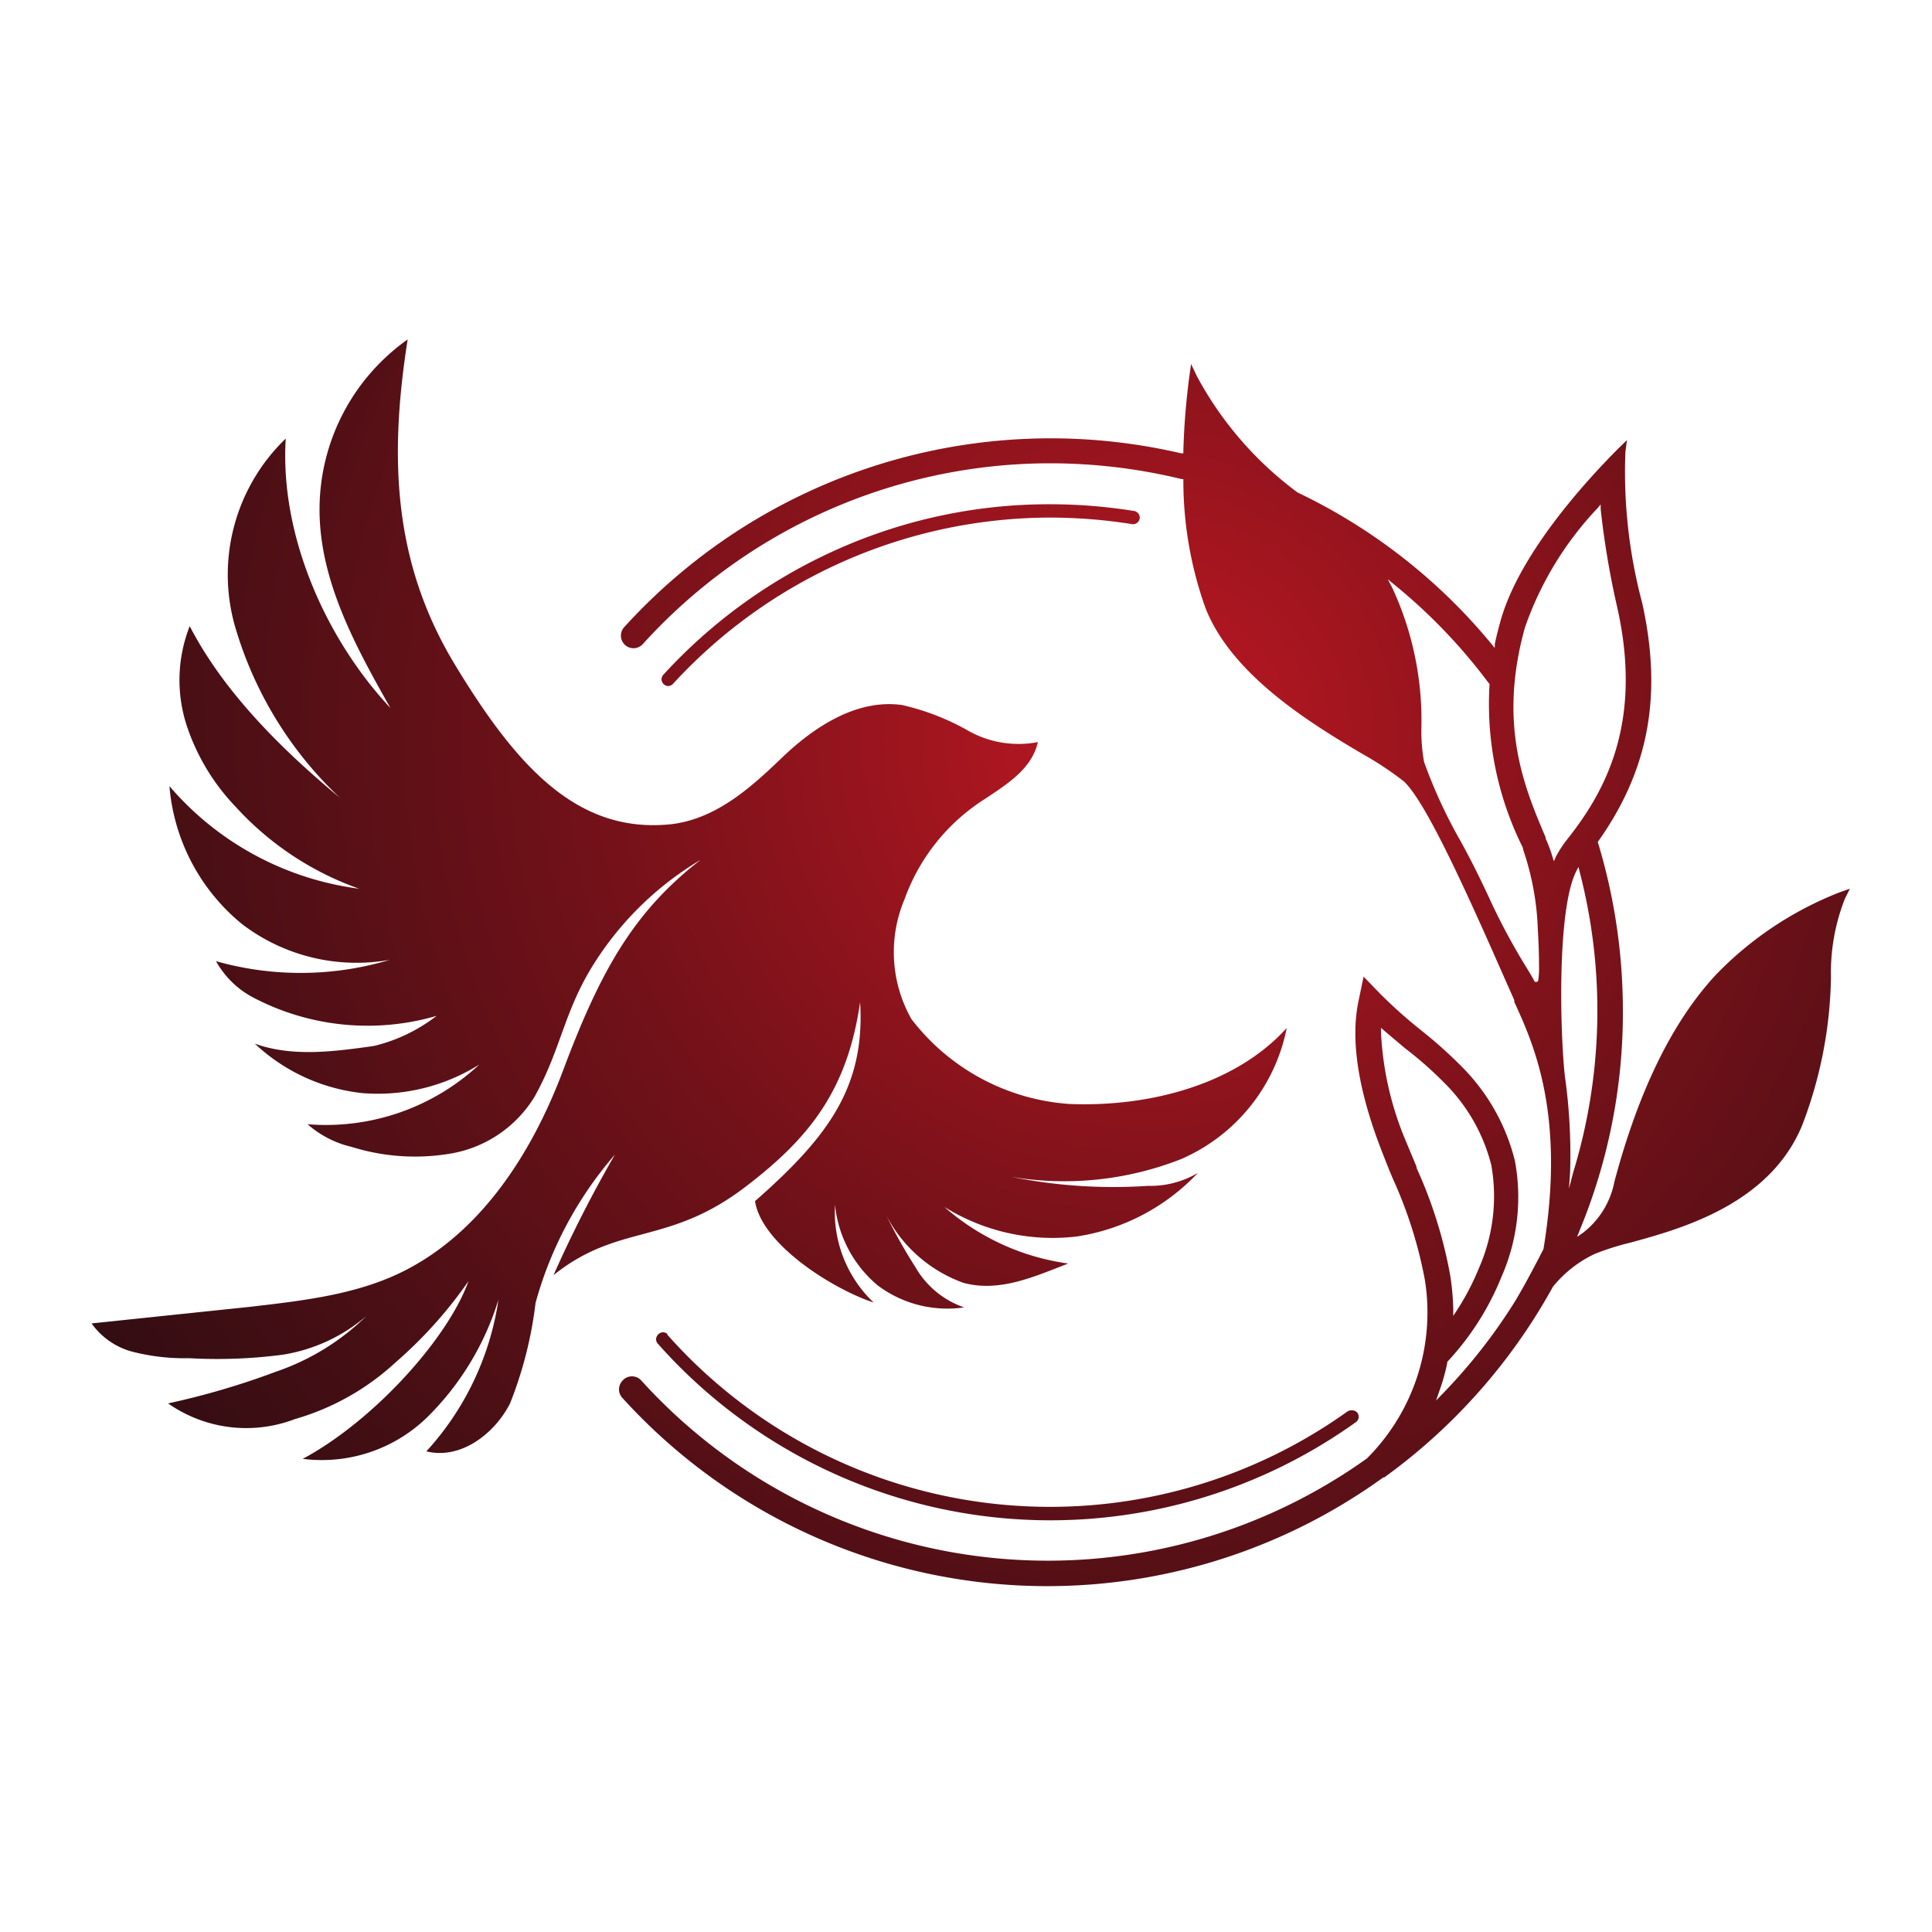
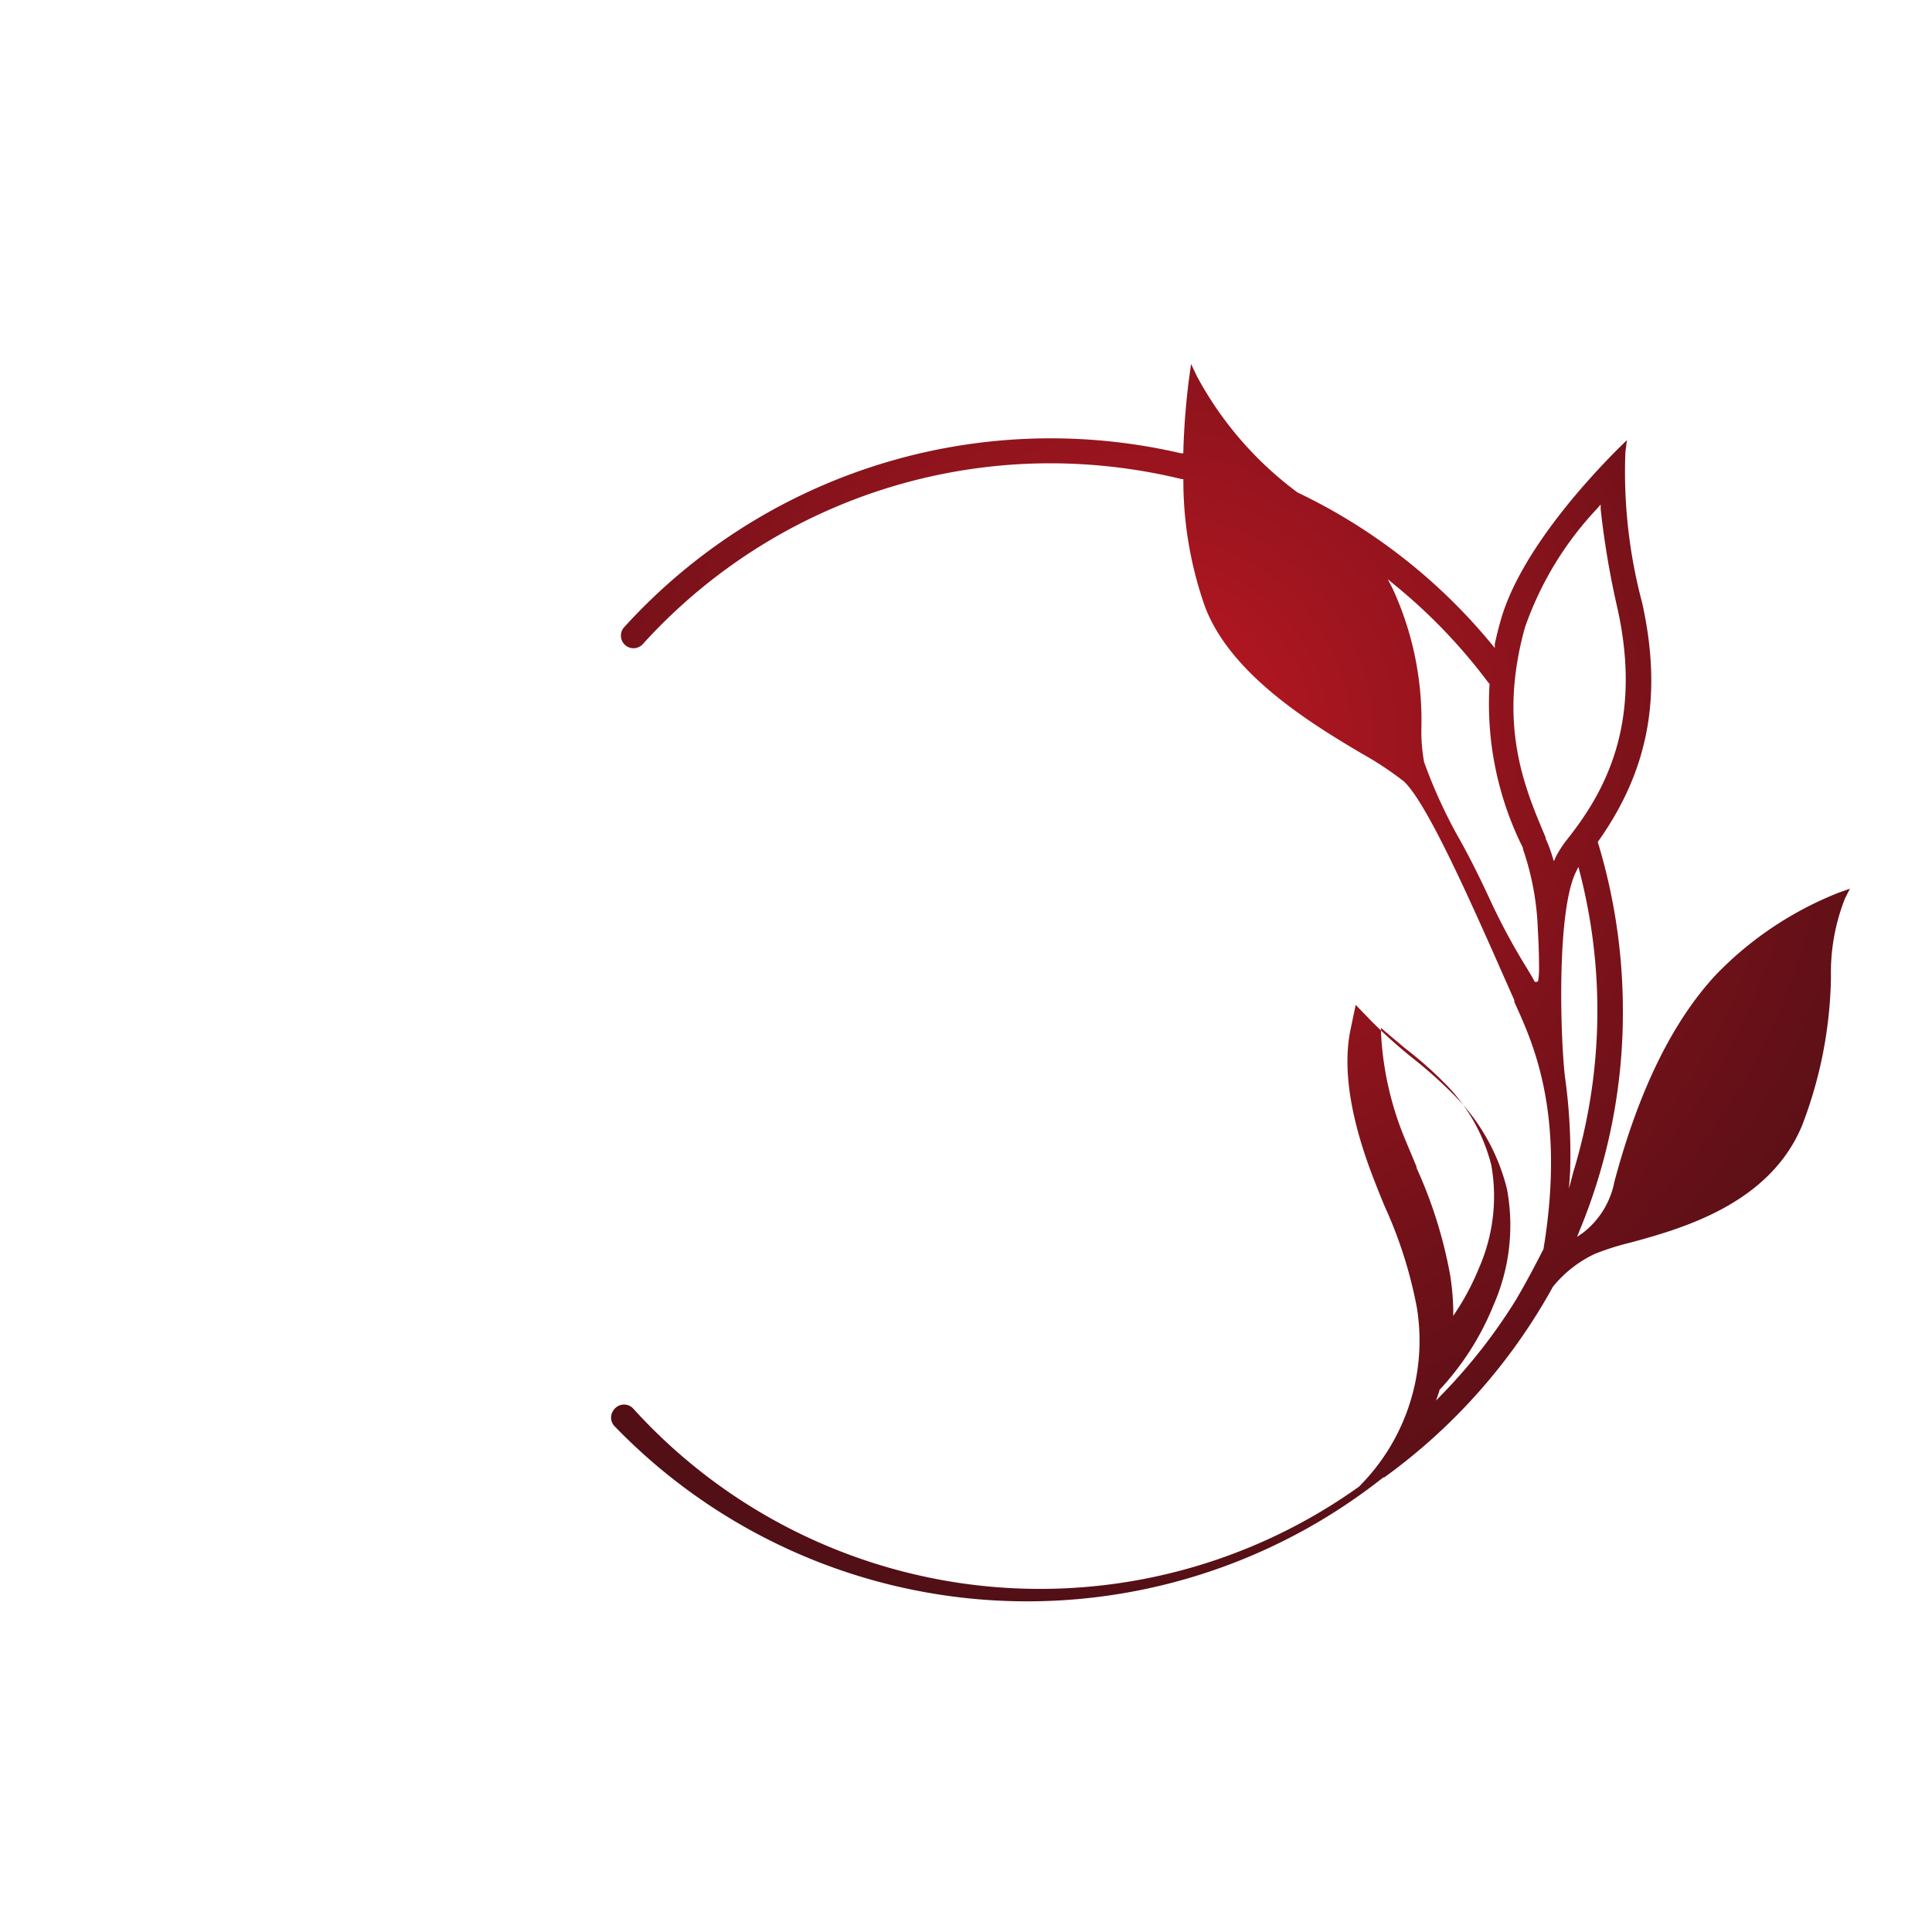
<svg xmlns="http://www.w3.org/2000/svg" id="Слой_1" data-name="Слой 1" viewBox="0 0 100 100">
  <defs>
    <style>.cls-1{fill:url(#Безымянный_градиент_27);}</style>
    <radialGradient id="Безымянный_градиент_27" cx="59.42" cy="38.2" r="72.44" gradientUnits="userSpaceOnUse">
      <stop offset="0" stop-color="#be1722" />
      <stop offset="0.1" stop-color="#ab1620" />
      <stop offset="0.4" stop-color="#731119" />
      <stop offset="0.67" stop-color="#4b0f15" />
      <stop offset="0.87" stop-color="#320d12" />
      <stop offset="1" stop-color="#290c11" />
    </radialGradient>
  </defs>
-   <path class="cls-1" d="M38.61,61.41c3.32-2.54,5.25-5,5.91-9.54.26,4.34-1.59,6.92-5.44,10.3.34,2.23,4,4.54,6.14,5.25a6.46,6.46,0,0,1-2-5.06,6.24,6.24,0,0,0,2.22,4.18,6,6,0,0,0,4.46,1.13,4.65,4.65,0,0,1-2.51-2.07,27.47,27.47,0,0,1-1.52-2.7,7.27,7.27,0,0,0,4,3.5c1.85.5,3.64-.31,5.42-1a12.22,12.22,0,0,1-6.41-2.93A10.59,10.59,0,0,0,55.74,64,10.85,10.85,0,0,0,62,60.71a4.82,4.82,0,0,1-2.59.67,26.68,26.68,0,0,1-7.08-.47A16.54,16.54,0,0,0,61.12,60a9.37,9.37,0,0,0,5.48-6.79c-2.72,3-7.25,4.1-11.27,3.93a11.28,11.28,0,0,1-8.16-4.4,7.05,7.05,0,0,1-.35-6.2A10.24,10.24,0,0,1,51,41.34c1.17-.78,2.41-1.56,2.72-2.93a5.29,5.29,0,0,1-3.59-.58,12.54,12.54,0,0,0-3.45-1.34c-2.34-.32-4.55,1.13-6.25,2.77s-3.54,3.23-5.89,3.42c-4.7.39-7.8-3-11-8.29S20.14,23.68,21.1,17.57a10.78,10.78,0,0,0-4.56,8.66c-.05,3.73,1.83,7.17,3.67,10.42-3.4-3.64-5.73-9-5.42-13.95a9.77,9.77,0,0,0-2.66,9.6,19.77,19.77,0,0,0,5.47,9c-3-2.49-6-5.45-7.78-8.89a7.6,7.6,0,0,0-.18,5.07,11.11,11.11,0,0,0,2.54,4.26A15.72,15.72,0,0,0,18.59,46a15.55,15.55,0,0,1-9.82-5.31,10.31,10.31,0,0,0,3.77,7.15,9.77,9.77,0,0,0,7.64,1.84,16.07,16.07,0,0,1-9,.07,4.73,4.73,0,0,0,2,1.92,12.74,12.74,0,0,0,9.42.91,8.58,8.58,0,0,1-3.25,1.56c-2.06.29-4.21.58-6.16-.12a9.63,9.63,0,0,0,5.57,2.56,9.91,9.91,0,0,0,6.05-1.48,11.65,11.65,0,0,1-8.89,3.09,5.24,5.24,0,0,0,2.27,1.17,11,11,0,0,0,5.24.33,6.32,6.32,0,0,0,4.23-2.91c1.31-2.33,1.51-4.25,2.87-6.55a16.49,16.49,0,0,1,5.74-5.73c-3.48,2.69-5.2,5.77-7.13,10.92-1.55,4.12-4.08,8.14-7.95,10.22-2.5,1.35-5.41,1.67-8.24,2l-8.21.86A3.78,3.78,0,0,0,7,70a10.85,10.85,0,0,0,2.79.3,26,26,0,0,0,4.84-.18,8.75,8.75,0,0,0,4.33-2A12.37,12.37,0,0,1,14.28,71,40,40,0,0,1,8.7,72.64a7.05,7.05,0,0,0,6.57.81,12.92,12.92,0,0,0,5.19-2.92,22.63,22.63,0,0,0,3.79-4.22c-1.08,3-4.94,7.25-8.58,9.2a7.82,7.82,0,0,0,6.53-2.24,14.53,14.53,0,0,0,3.6-6,14.82,14.82,0,0,1-3.73,7.85c1.74.44,3.51-.87,4.33-2.48a20.68,20.68,0,0,0,1.32-5.2,19.63,19.63,0,0,1,4.11-7.68A65.82,65.82,0,0,0,28.65,66C32.05,63.28,34.57,64.51,38.61,61.41Z" />
-   <path class="cls-1" d="M95.21,46.19a18,18,0,0,0-6.42,4.29c-2.28,2.47-4,6.07-5.23,10.69a4.38,4.38,0,0,1-1.64,2.65l-.29.2.13-.33A29.46,29.46,0,0,0,84,52.32a30,30,0,0,0-1.3-8.74l0,0,0,0C85.34,39.87,86.06,36,85,31.21a26.33,26.33,0,0,1-.87-7.81l.08-.62-.45.44c-1.5,1.5-5.1,5.36-6.09,8.91q-.17.6-.3,1.2l0,.21-.14-.17a29.44,29.44,0,0,0-10.07-7.88,18.23,18.23,0,0,1-5.2-6l-.31-.65-.1.72a37.36,37.36,0,0,0-.3,3.77v.13l-.13,0a29.81,29.81,0,0,0-28.81,9,.64.64,0,0,0-.17.47.65.65,0,0,0,1.13.41,28.46,28.46,0,0,1,21.07-9.36,28.88,28.88,0,0,1,6.83.82l.08,0v.08a19.67,19.67,0,0,0,1.13,6.55c1.34,3.49,5.44,6,8.15,7.6a16.86,16.86,0,0,1,2.14,1.42c1.14,1.07,3.22,5.68,5.09,9.92l.62,1.4,0,.09c1,2.18,2.66,5.83,1.51,12.79-.15.3-.86,1.67-1.27,2.36l-.12.21h0l-.06.1a28.45,28.45,0,0,1-3.78,4.83l-.33.34L74.5,72a10.17,10.17,0,0,0,.41-1.46l0-.05a14.23,14.23,0,0,0,2.81-4.41,10.24,10.24,0,0,0,.69-6,10.46,10.46,0,0,0-2.77-4.89,23.09,23.09,0,0,0-2.07-1.85,25.25,25.25,0,0,1-2.14-1.91l-.85-.88-.25,1.2c-.44,2-.06,4.6,1.17,7.78.19.49.39,1,.59,1.47a22.73,22.73,0,0,1,1.66,5.24,10.68,10.68,0,0,1-3,9.25,28.41,28.41,0,0,1-37.58-4.06h0a.65.65,0,0,0-.92,0,.7.7,0,0,0-.21.45.64.64,0,0,0,.17.47A29.69,29.69,0,0,0,71.6,76.47l.05,0a30.06,30.06,0,0,0,8.73-9.87,6.17,6.17,0,0,1,2.17-1.7,13.48,13.48,0,0,1,1.83-.58c2.69-.73,7.2-2,8.89-6.05a22.29,22.29,0,0,0,1.5-7.67,10.46,10.46,0,0,1,.72-4.08l.26-.52ZM73.32,60.45l0-.06L72.74,59a16.4,16.4,0,0,1-1.26-5.58V53.2l.18.16,1.08.91a19.43,19.43,0,0,1,2,1.76,9.15,9.15,0,0,1,2.45,4.28,9.22,9.22,0,0,1-.62,5.28,13.07,13.07,0,0,1-1.16,2.23l-.19.29v-.34A12.91,12.91,0,0,0,75.06,66,23.5,23.5,0,0,0,73.32,60.45Zm6.3-9.7-.05.07-.13,0v0c-.09-.18-.22-.39-.38-.66a33.32,33.32,0,0,1-1.84-3.38c-.46-1-1-2.12-1.59-3.19a26,26,0,0,1-1.92-4.15,9,9,0,0,1-.14-1.75,16.27,16.27,0,0,0-1.5-7.25l-.24-.46.4.33a28.62,28.62,0,0,1,4.79,5l.08.09v0a16.64,16.64,0,0,0,1.73,8.49l0,.06a14.32,14.32,0,0,1,.77,4.2c.05.81.06,1.49.06,1.82A4.68,4.68,0,0,1,79.62,50.75Zm.81-6.17-.08-.25A6.73,6.73,0,0,0,80,43.4l0-.06c-1.1-2.59-2.47-5.82-1.07-10.86a17.19,17.19,0,0,1,3.76-6.18l.16-.19,0,.24a44.12,44.12,0,0,0,.87,5.14c1.33,6-.69,9.54-2.59,11.94a5.62,5.62,0,0,0-.6.92Zm.78,16.94.06-.88A29,29,0,0,0,81,55.72c-.24-2.1-.43-8.55.57-10.59l.13-.26.07.28a28.64,28.64,0,0,1-.34,15.53Z" />
-   <path class="cls-1" d="M34.56,69.06a.34.34,0,0,0-.48,0,.37.37,0,0,0-.12.24.34.34,0,0,0,.09.25,27.15,27.15,0,0,0,36.13,4.06.34.34,0,0,0,.08-.48A.33.33,0,0,0,70,73a.4.4,0,0,0-.26.06,26.47,26.47,0,0,1-35.22-4Z" />
-   <path class="cls-1" d="M34.84,35.39a26.55,26.55,0,0,1,19.53-8.6,27.22,27.22,0,0,1,4.23.34.35.35,0,0,0,.39-.29.35.35,0,0,0-.28-.39,27.42,27.42,0,0,0-4.34-.35,26.88,26.88,0,0,0-11.13,2.38,27.2,27.2,0,0,0-8.91,6.45.37.37,0,0,0-.09.25.39.39,0,0,0,.12.24.36.36,0,0,0,.23.09A.35.35,0,0,0,34.84,35.39Z" />
+   <path class="cls-1" d="M95.21,46.19a18,18,0,0,0-6.42,4.29c-2.28,2.47-4,6.07-5.23,10.69a4.38,4.38,0,0,1-1.64,2.65l-.29.2.13-.33A29.46,29.46,0,0,0,84,52.32a30,30,0,0,0-1.3-8.74l0,0,0,0C85.34,39.87,86.06,36,85,31.21a26.33,26.33,0,0,1-.87-7.81l.08-.62-.45.44c-1.5,1.5-5.1,5.36-6.09,8.91q-.17.6-.3,1.2l0,.21-.14-.17a29.44,29.44,0,0,0-10.07-7.88,18.23,18.23,0,0,1-5.2-6l-.31-.65-.1.72a37.36,37.36,0,0,0-.3,3.77v.13l-.13,0a29.81,29.81,0,0,0-28.81,9,.64.64,0,0,0-.17.47.65.65,0,0,0,1.13.41,28.46,28.46,0,0,1,21.07-9.36,28.88,28.88,0,0,1,6.83.82l.08,0v.08a19.67,19.67,0,0,0,1.13,6.55c1.34,3.49,5.44,6,8.15,7.6a16.86,16.86,0,0,1,2.14,1.42c1.14,1.07,3.22,5.68,5.09,9.92l.62,1.4,0,.09c1,2.18,2.66,5.83,1.51,12.79-.15.3-.86,1.67-1.27,2.36l-.12.21h0l-.06.1a28.45,28.45,0,0,1-3.78,4.83l-.33.34L74.5,72l0-.05a14.23,14.23,0,0,0,2.81-4.41,10.24,10.24,0,0,0,.69-6,10.46,10.46,0,0,0-2.77-4.89,23.09,23.09,0,0,0-2.07-1.85,25.25,25.25,0,0,1-2.14-1.91l-.85-.88-.25,1.2c-.44,2-.06,4.6,1.17,7.78.19.49.39,1,.59,1.47a22.73,22.73,0,0,1,1.66,5.24,10.68,10.68,0,0,1-3,9.25,28.41,28.41,0,0,1-37.58-4.06h0a.65.65,0,0,0-.92,0,.7.7,0,0,0-.21.45.64.64,0,0,0,.17.47A29.69,29.69,0,0,0,71.6,76.47l.05,0a30.06,30.06,0,0,0,8.73-9.87,6.17,6.17,0,0,1,2.17-1.7,13.48,13.48,0,0,1,1.83-.58c2.69-.73,7.2-2,8.89-6.05a22.29,22.29,0,0,0,1.5-7.67,10.46,10.46,0,0,1,.72-4.08l.26-.52ZM73.32,60.45l0-.06L72.74,59a16.4,16.4,0,0,1-1.26-5.58V53.2l.18.16,1.08.91a19.43,19.43,0,0,1,2,1.76,9.15,9.15,0,0,1,2.45,4.28,9.22,9.22,0,0,1-.62,5.28,13.07,13.07,0,0,1-1.16,2.23l-.19.29v-.34A12.91,12.91,0,0,0,75.06,66,23.5,23.5,0,0,0,73.32,60.45Zm6.3-9.7-.05.07-.13,0v0c-.09-.18-.22-.39-.38-.66a33.32,33.32,0,0,1-1.84-3.38c-.46-1-1-2.12-1.59-3.19a26,26,0,0,1-1.92-4.15,9,9,0,0,1-.14-1.75,16.27,16.27,0,0,0-1.5-7.25l-.24-.46.4.33a28.62,28.62,0,0,1,4.79,5l.08.09v0a16.64,16.64,0,0,0,1.73,8.49l0,.06a14.32,14.32,0,0,1,.77,4.2c.05.81.06,1.49.06,1.82A4.68,4.68,0,0,1,79.62,50.75Zm.81-6.17-.08-.25A6.73,6.73,0,0,0,80,43.4l0-.06c-1.1-2.59-2.47-5.82-1.07-10.86a17.19,17.19,0,0,1,3.76-6.18l.16-.19,0,.24a44.12,44.12,0,0,0,.87,5.14c1.33,6-.69,9.54-2.59,11.94a5.62,5.62,0,0,0-.6.92Zm.78,16.94.06-.88A29,29,0,0,0,81,55.72c-.24-2.1-.43-8.55.57-10.59l.13-.26.07.28a28.64,28.64,0,0,1-.34,15.53Z" />
</svg>